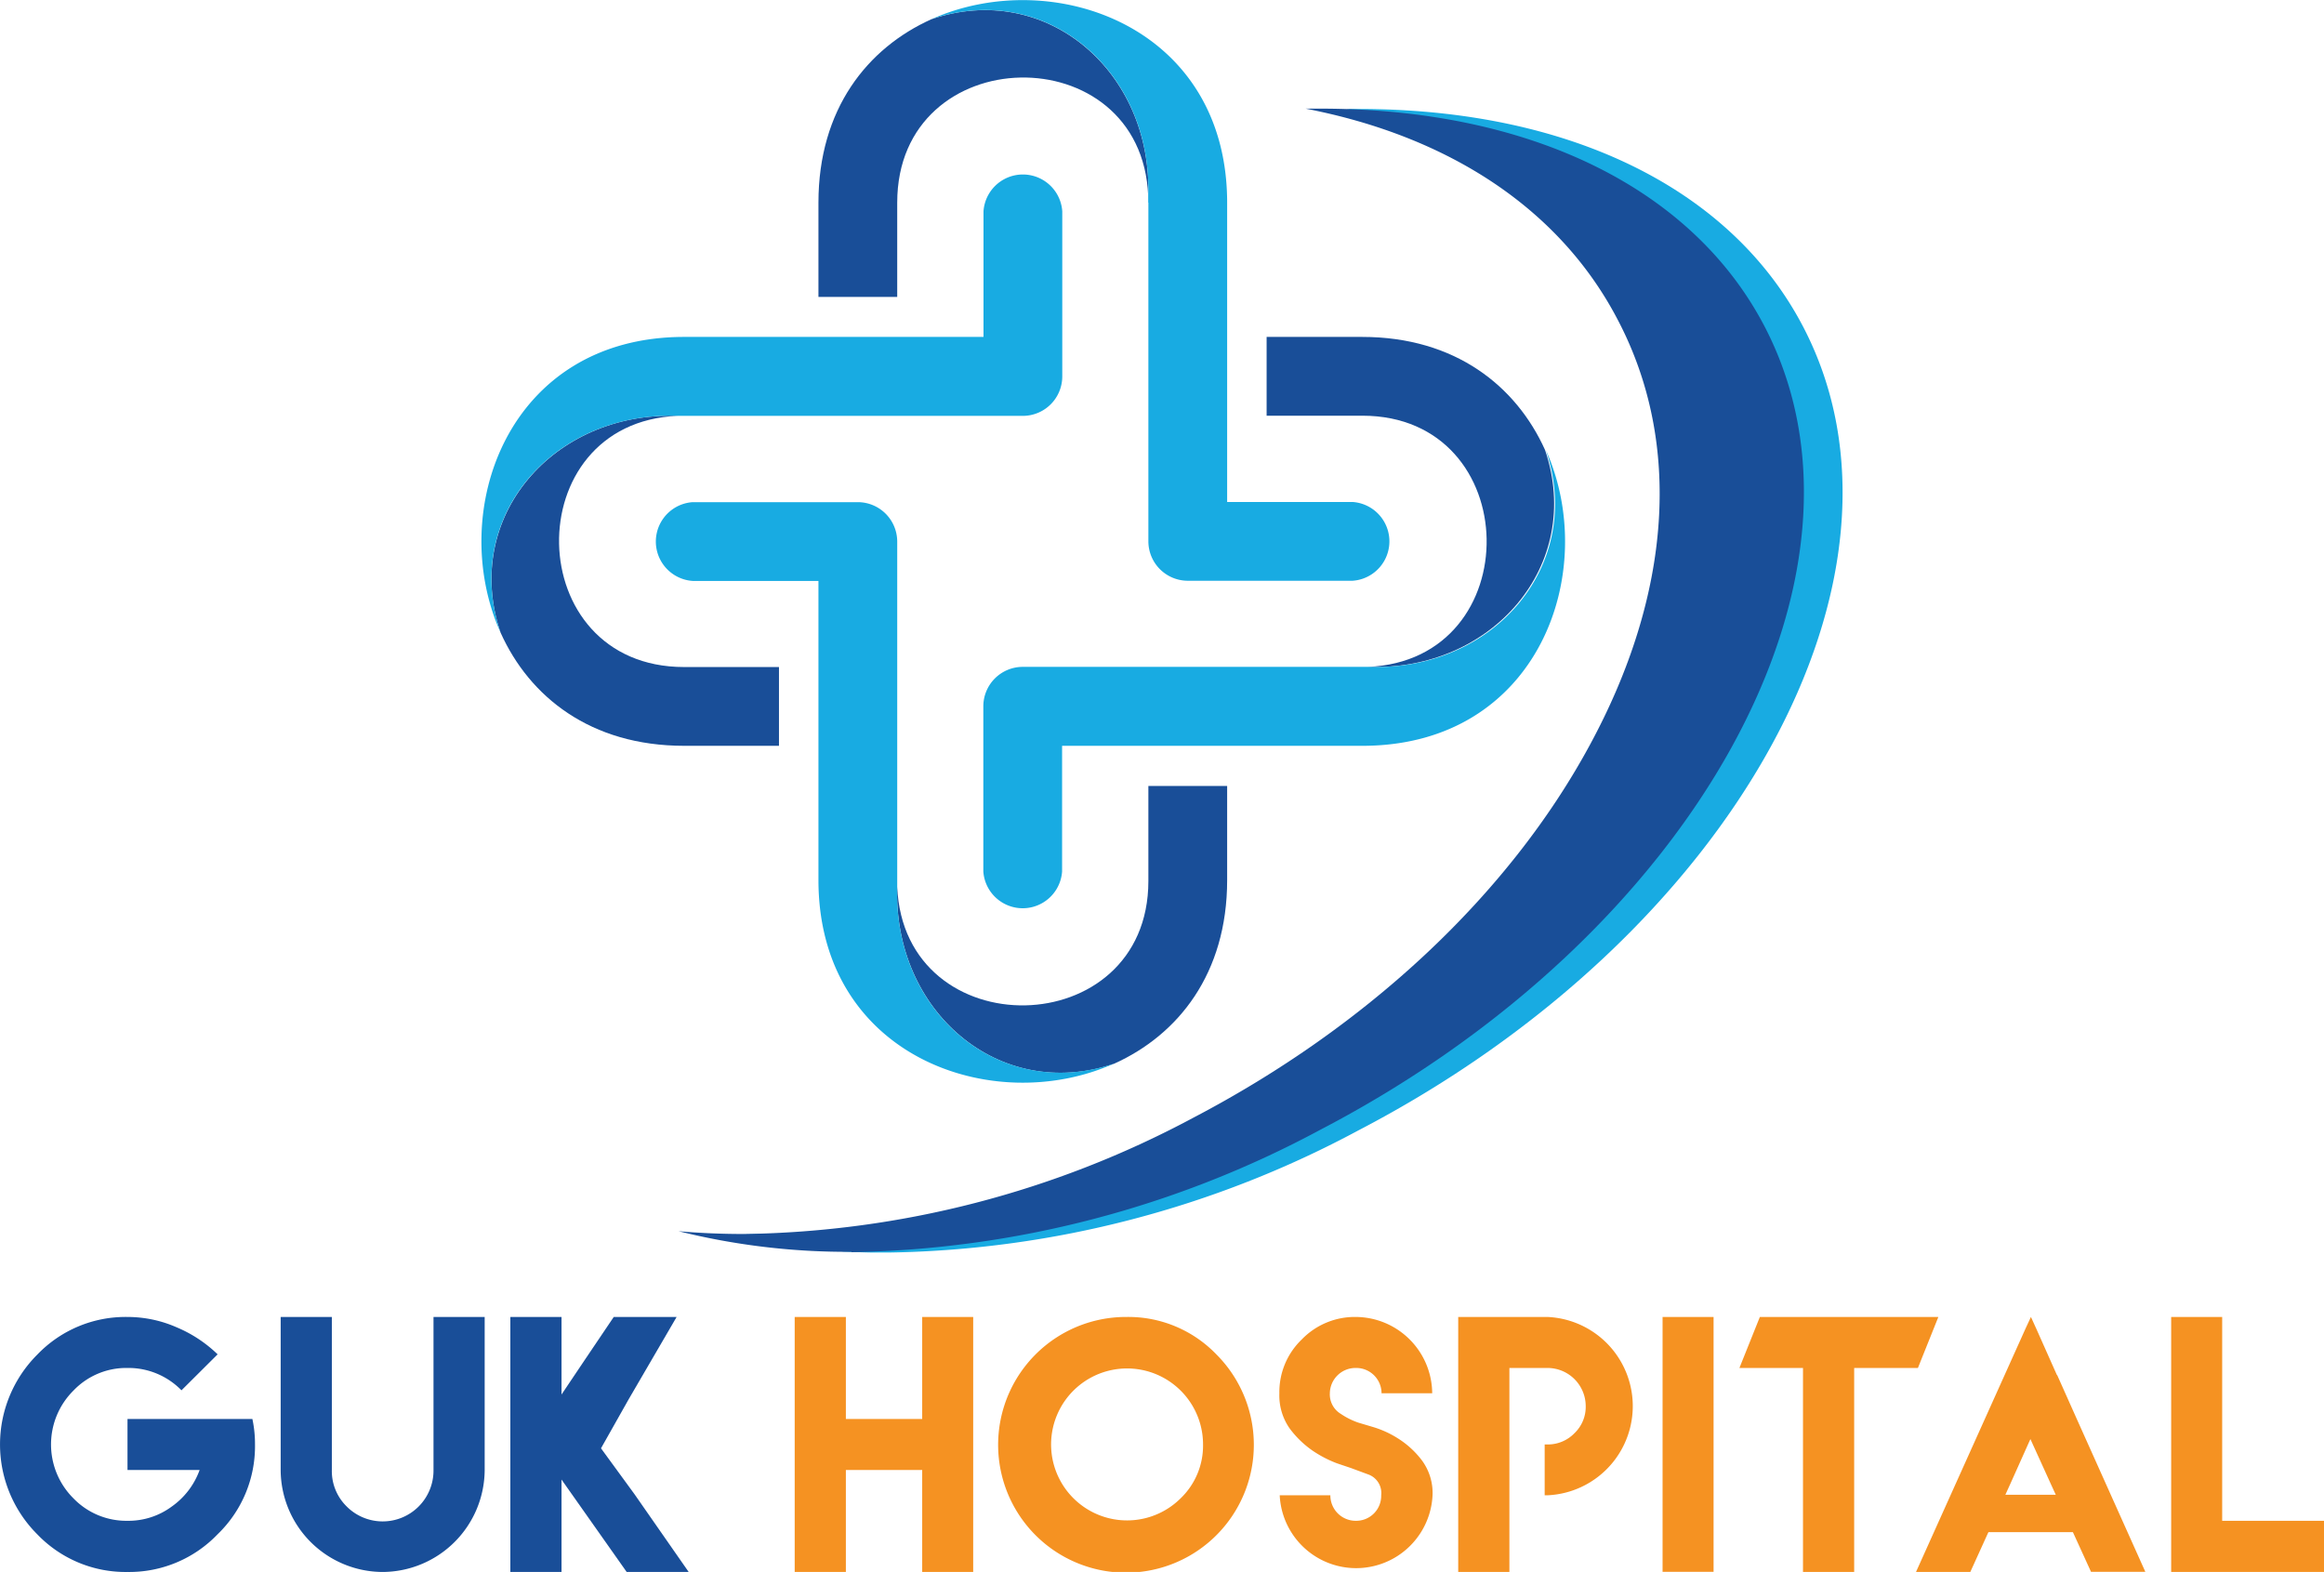
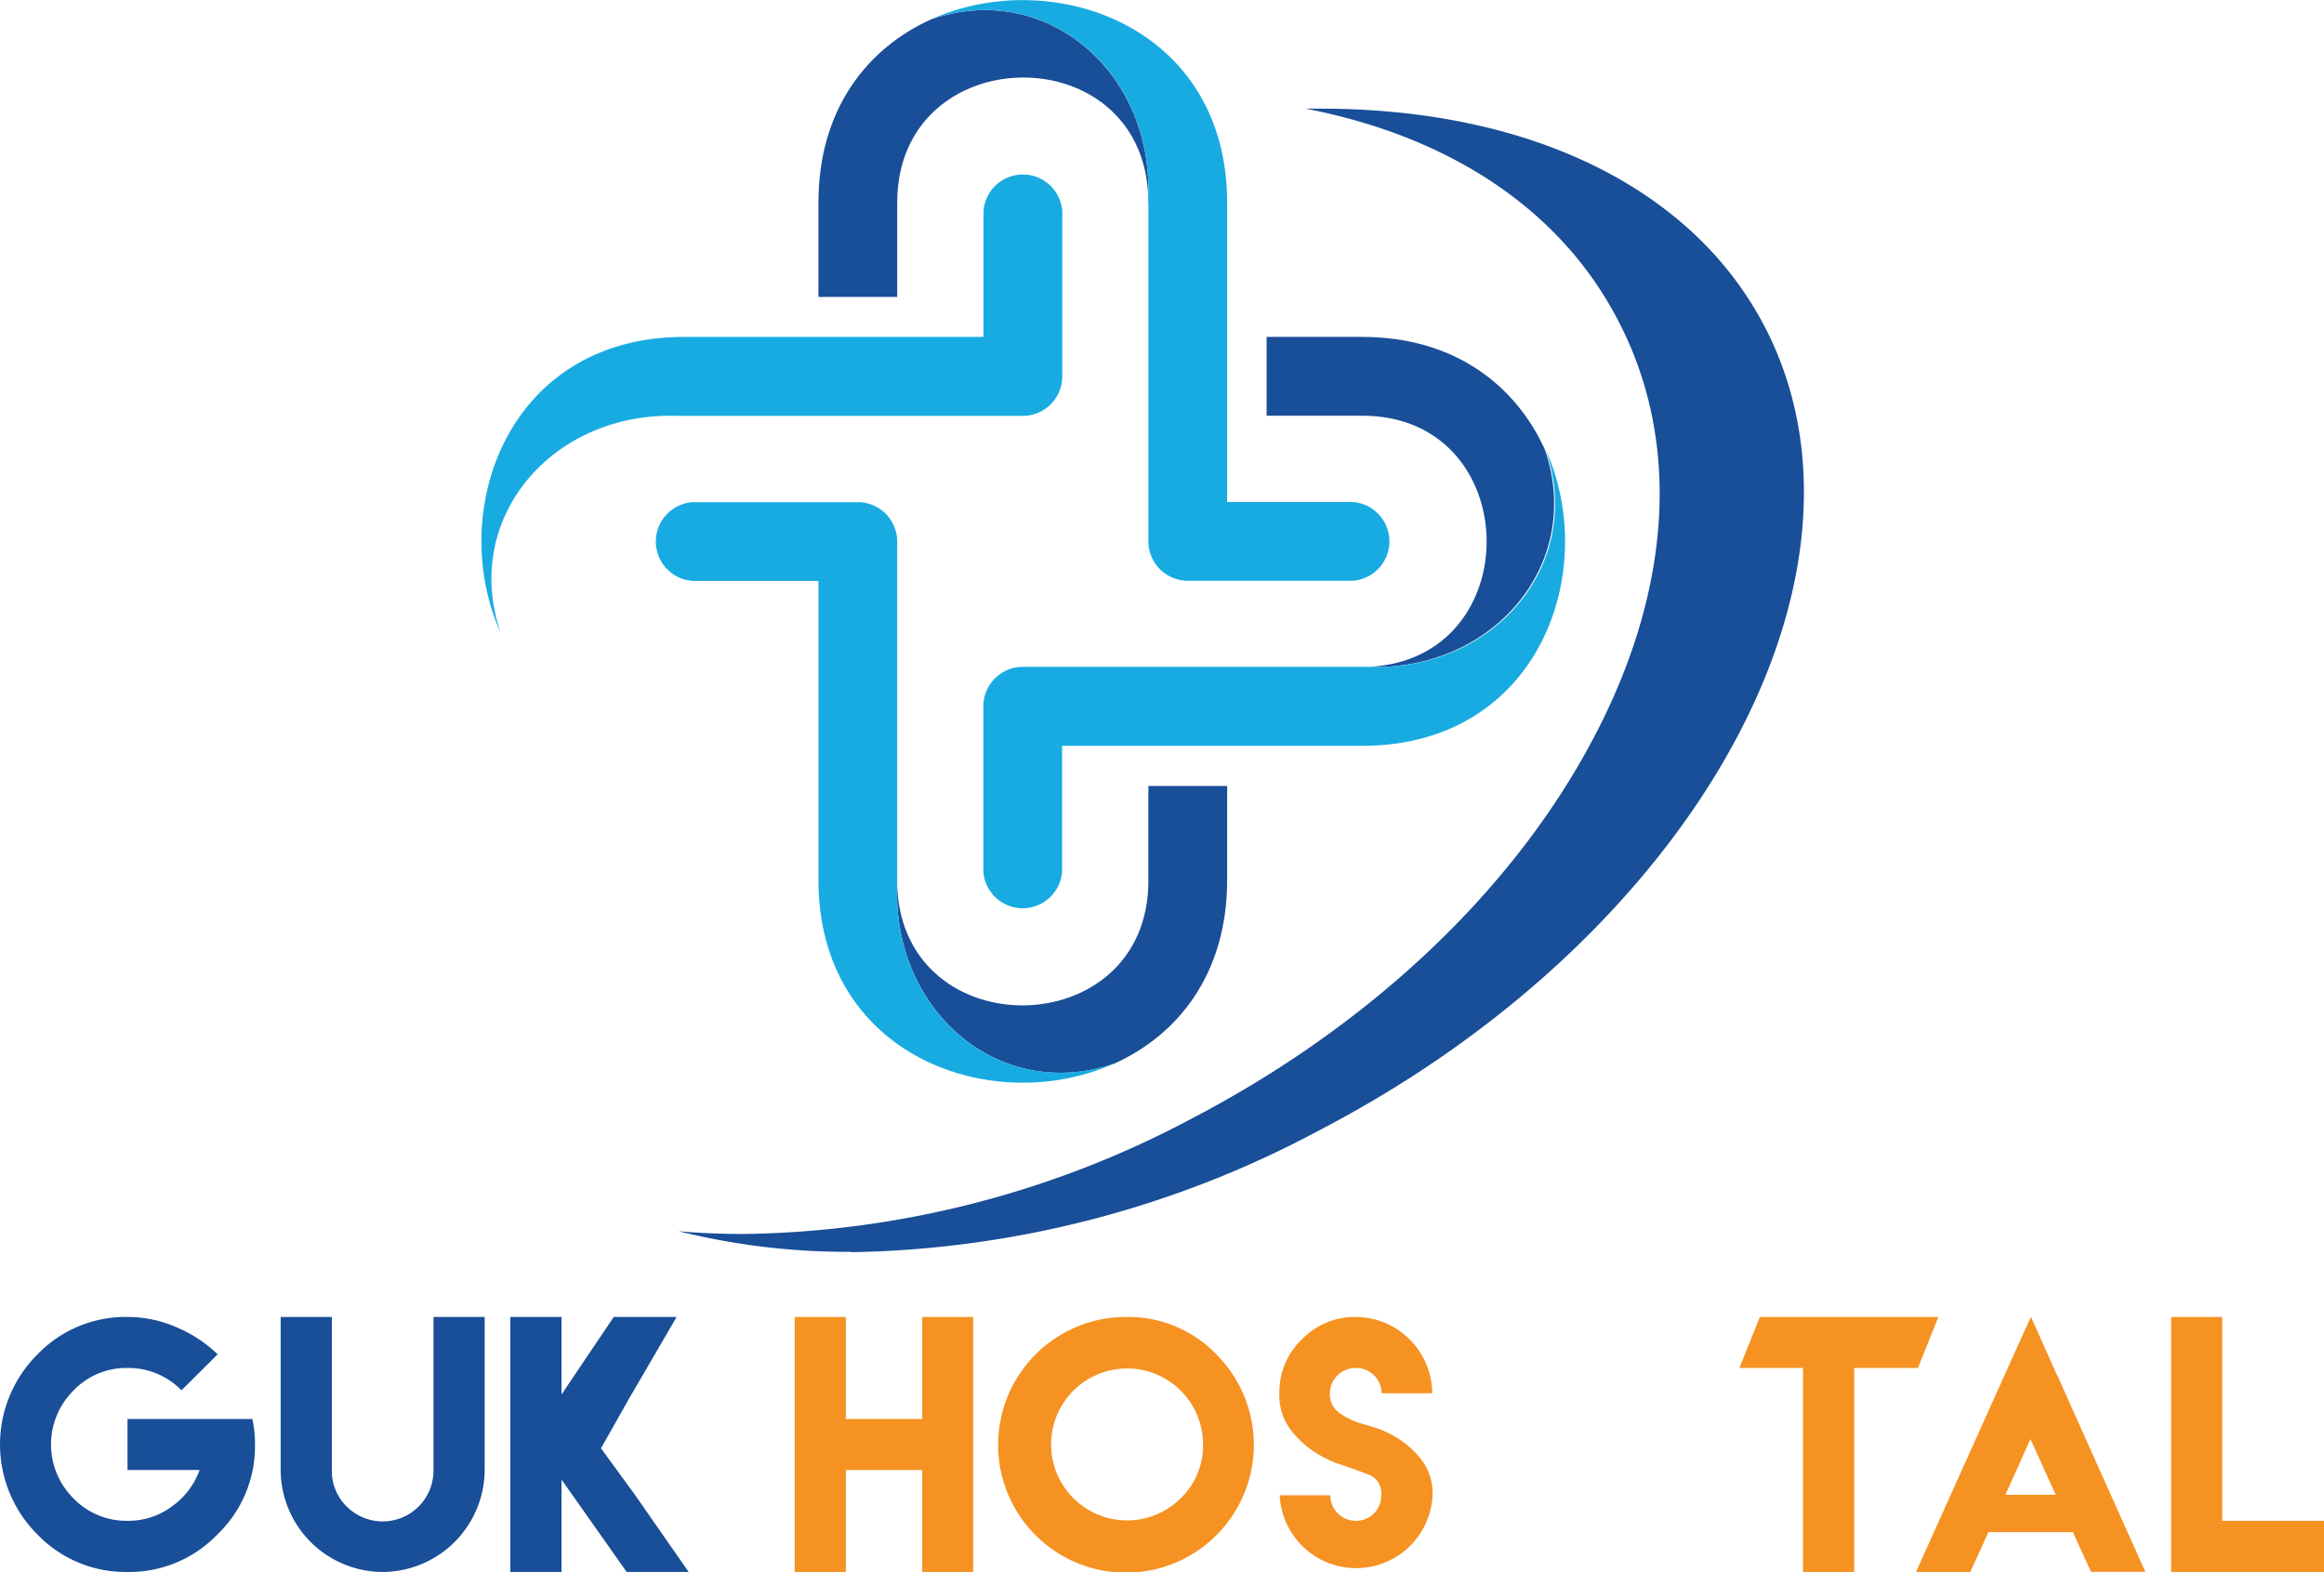
<svg xmlns="http://www.w3.org/2000/svg" viewBox="0 0 133.06 90">
  <defs>
    <style>.a,.c{fill:#194e98;}.b{fill:#f59222;}.c,.d{fill-rule:evenodd;}.d,.e{fill:#18abe2;}</style>
  </defs>
  <path class="a" d="M13.12,81.24H7.3v2.92h4.13a4.37,4.37,0,0,1-1.59,2.09,4.17,4.17,0,0,1-2.54.82,4.21,4.21,0,0,1-3.09-1.28,4.35,4.35,0,0,1,0-6.18A4.18,4.18,0,0,1,7.3,78.32a4.24,4.24,0,0,1,3.09,1.28l2.07-2.06A7.56,7.56,0,0,0,10.13,76,7,7,0,0,0,7.3,75.4a7,7,0,0,0-5.16,2.15,7.27,7.27,0,0,0,0,10.3A7,7,0,0,0,7.3,90a7,7,0,0,0,5.15-2.15A7,7,0,0,0,14.6,82.7a6.81,6.81,0,0,0-.15-1.46Z" />
  <polygon class="b" points="52.8 81.24 48.43 81.24 48.43 75.4 45.5 75.4 45.5 90 48.43 90 48.43 84.16 52.8 84.16 52.8 90 55.72 90 55.72 75.4 52.8 75.4 52.8 81.24" />
-   <rect class="b" x="95.19" y="75.4" width="2.92" height="14.59" />
  <polygon class="b" points="127.23 87.07 127.23 75.4 124.31 75.4 124.31 90 133.06 90 133.06 87.07 127.23 87.07" />
  <path class="b" d="M64.49,75.4a7.32,7.32,0,1,0,5.16,2.15A7,7,0,0,0,64.49,75.4Zm3.1,10.39a4.35,4.35,0,1,1,1.29-3.09A4.18,4.18,0,0,1,67.59,85.79Z" />
  <path class="b" d="M77.65,78.32a1.45,1.45,0,0,1,1.45,1.45H82a4.4,4.4,0,0,0-4.37-4.37,4.22,4.22,0,0,0-3.1,1.29,4.17,4.17,0,0,0-1.28,3.08,3.29,3.29,0,0,0,.58,2,5.58,5.58,0,0,0,1.33,1.29,6.62,6.62,0,0,0,1.39.72l.8.27,1,.37a1.13,1.13,0,0,1,.73,1.19,1.43,1.43,0,0,1-1.45,1.46,1.45,1.45,0,0,1-1.46-1.46H73.27a4.38,4.38,0,0,0,8.75,0,3.14,3.14,0,0,0-.61-2,5.15,5.15,0,0,0-1.36-1.25,5.7,5.7,0,0,0-1.44-.66l-.84-.25a4.21,4.21,0,0,1-1-.5,1.3,1.3,0,0,1-.63-1.18,1.47,1.47,0,0,1,1.46-1.45Z" />
  <polygon class="b" points="99.59 78.32 103.23 78.32 103.23 90 106.16 90 106.16 78.32 109.81 78.32 110.98 75.4 100.76 75.4 99.59 78.32" />
  <path class="a" d="M24.82,81.24v2.92a2.91,2.91,0,0,1-5,2.06A2.83,2.83,0,0,1,19,84.16V75.4H16.07v8.76A5.86,5.86,0,0,0,21.91,90a5.87,5.87,0,0,0,5.84-5.84V75.4H24.82Z" />
-   <path class="b" d="M88.6,75.4H83.49V90h2.93V85.61h0V82.7h0V78.32H88.6a2.19,2.19,0,0,1,2.19,2.19,2.08,2.08,0,0,1-.64,1.54,2.12,2.12,0,0,1-1.55.65h-.16v2.91h.16a5.11,5.11,0,0,0,0-10.21Z" />
  <polygon class="a" points="36.33 85.55 34.41 82.92 35.99 80.12 38.74 75.4 35.14 75.4 33.48 77.86 33.48 77.86 32.15 79.84 32.15 75.4 29.22 75.4 29.22 90 32.15 90 32.15 84.71 35.88 90 39.43 90 36.33 85.55 36.33 85.55" />
  <polygon class="b" points="117.78 78.72 117.77 78.73 116.59 76.08 116.28 75.4 115.96 76.09 109.7 90 110.32 90 112.2 90 112.33 90 112.81 90 115.13 84.89 115.13 84.89 116.25 82.39 117.4 84.92 118.72 87.8 119.72 89.99 122.83 89.99 118.91 81.25 117.78 78.72" />
  <rect class="b" x="113.29" y="85.58" width="5.91" height="2.14" />
  <path class="c" d="M51.37,50.76c-.25,7.1,5.82,12.38,12.42,10.14,3.66-1.65,6.47-5.15,6.47-10.51V45H65.75v5.44C65.75,59.76,51.74,60,51.37,50.76Z" />
  <path class="c" d="M65.74,11.23C66,4.13,59.92-1.14,53.33,1.1c-3.67,1.65-6.47,5.15-6.47,10.5V17h4.51V11.6C51.37,2.23,65.38,2,65.74,11.23Z" />
-   <path class="c" d="M38.8,23.81c-7.1-.26-12.38,5.82-10.14,12.41,1.65,3.67,5.15,6.48,10.51,6.48H44.6V38.19H39.17C29.79,38.19,29.58,24.18,38.8,23.81Z" />
  <path class="c" d="M78.32,38.18c7.1.26,12.38-5.82,10.14-12.42C86.81,22.1,83.31,19.29,78,19.29H72.52V23.8H78C87.33,23.8,87.54,37.81,78.32,38.18Z" />
  <path class="d" d="M39.17,23.81H58.56a2.26,2.26,0,0,0,2.26-2.26V12.1a2.26,2.26,0,0,0-4.51,0v7.19H39.17c-10.11,0-13.62,10-10.51,16.93-2.24-6.59,3-12.66,10.14-12.41Z" />
  <path class="e" d="M65.75,11.6V31A2.26,2.26,0,0,0,68,33.25h9.44a2.26,2.26,0,0,0,0-4.51H70.26V11.61C70.26,1.49,60.26-2,53.33,1.1c6.59-2.24,12.67,3,12.41,10.13,0,.13,0,.25,0,.37Z" />
  <path class="d" d="M51.37,50.38V31a2.26,2.26,0,0,0-2.26-2.25H39.66a2.26,2.26,0,0,0,0,4.51h7.2V50.38c0,10.12,10,13.62,16.93,10.51-6.6,2.24-12.67-3-12.42-10.14,0-.12,0-.24,0-.37Z" />
  <path class="d" d="M56.3,40.44v9.45a2.26,2.26,0,0,0,4.51,0V42.7H78c10.12,0,13.62-10,10.51-16.93,2.24,6.59-3,12.67-10.14,12.41H58.56a2.26,2.26,0,0,0-2.26,2.26Z" />
-   <path class="e" d="M43.73,70.64h1.1A56.26,56.26,0,0,0,70.53,64c10-5.22,18.07-12.78,22.69-21.27,4.72-8.69,5.3-17.34,1.64-24.35C91.58,12.07,85.29,7.84,77.07,6.24l-.1,0h.83c12,0,21.31,4.54,25.44,12.47,7.4,14.19-4,34.83-25.45,46a58.68,58.68,0,0,1-26.82,7H49.86a40,40,0,0,1-8.18-1Z" />
  <path class="a" d="M48.75,71.67a39.92,39.92,0,0,1-9.9-1.18c1.23.11,2.48.16,3.76.16A56.11,56.11,0,0,0,68.31,64C78.33,58.76,86.39,51.2,91,42.7c4.72-8.68,5.31-17.33,1.65-24.34C89.36,12,83,7.81,74.75,6.22h.84c12,0,21.31,4.54,25.44,12.47,7.39,14.19-4,34.83-25.45,46a58.68,58.68,0,0,1-26.83,7Z" />
</svg>